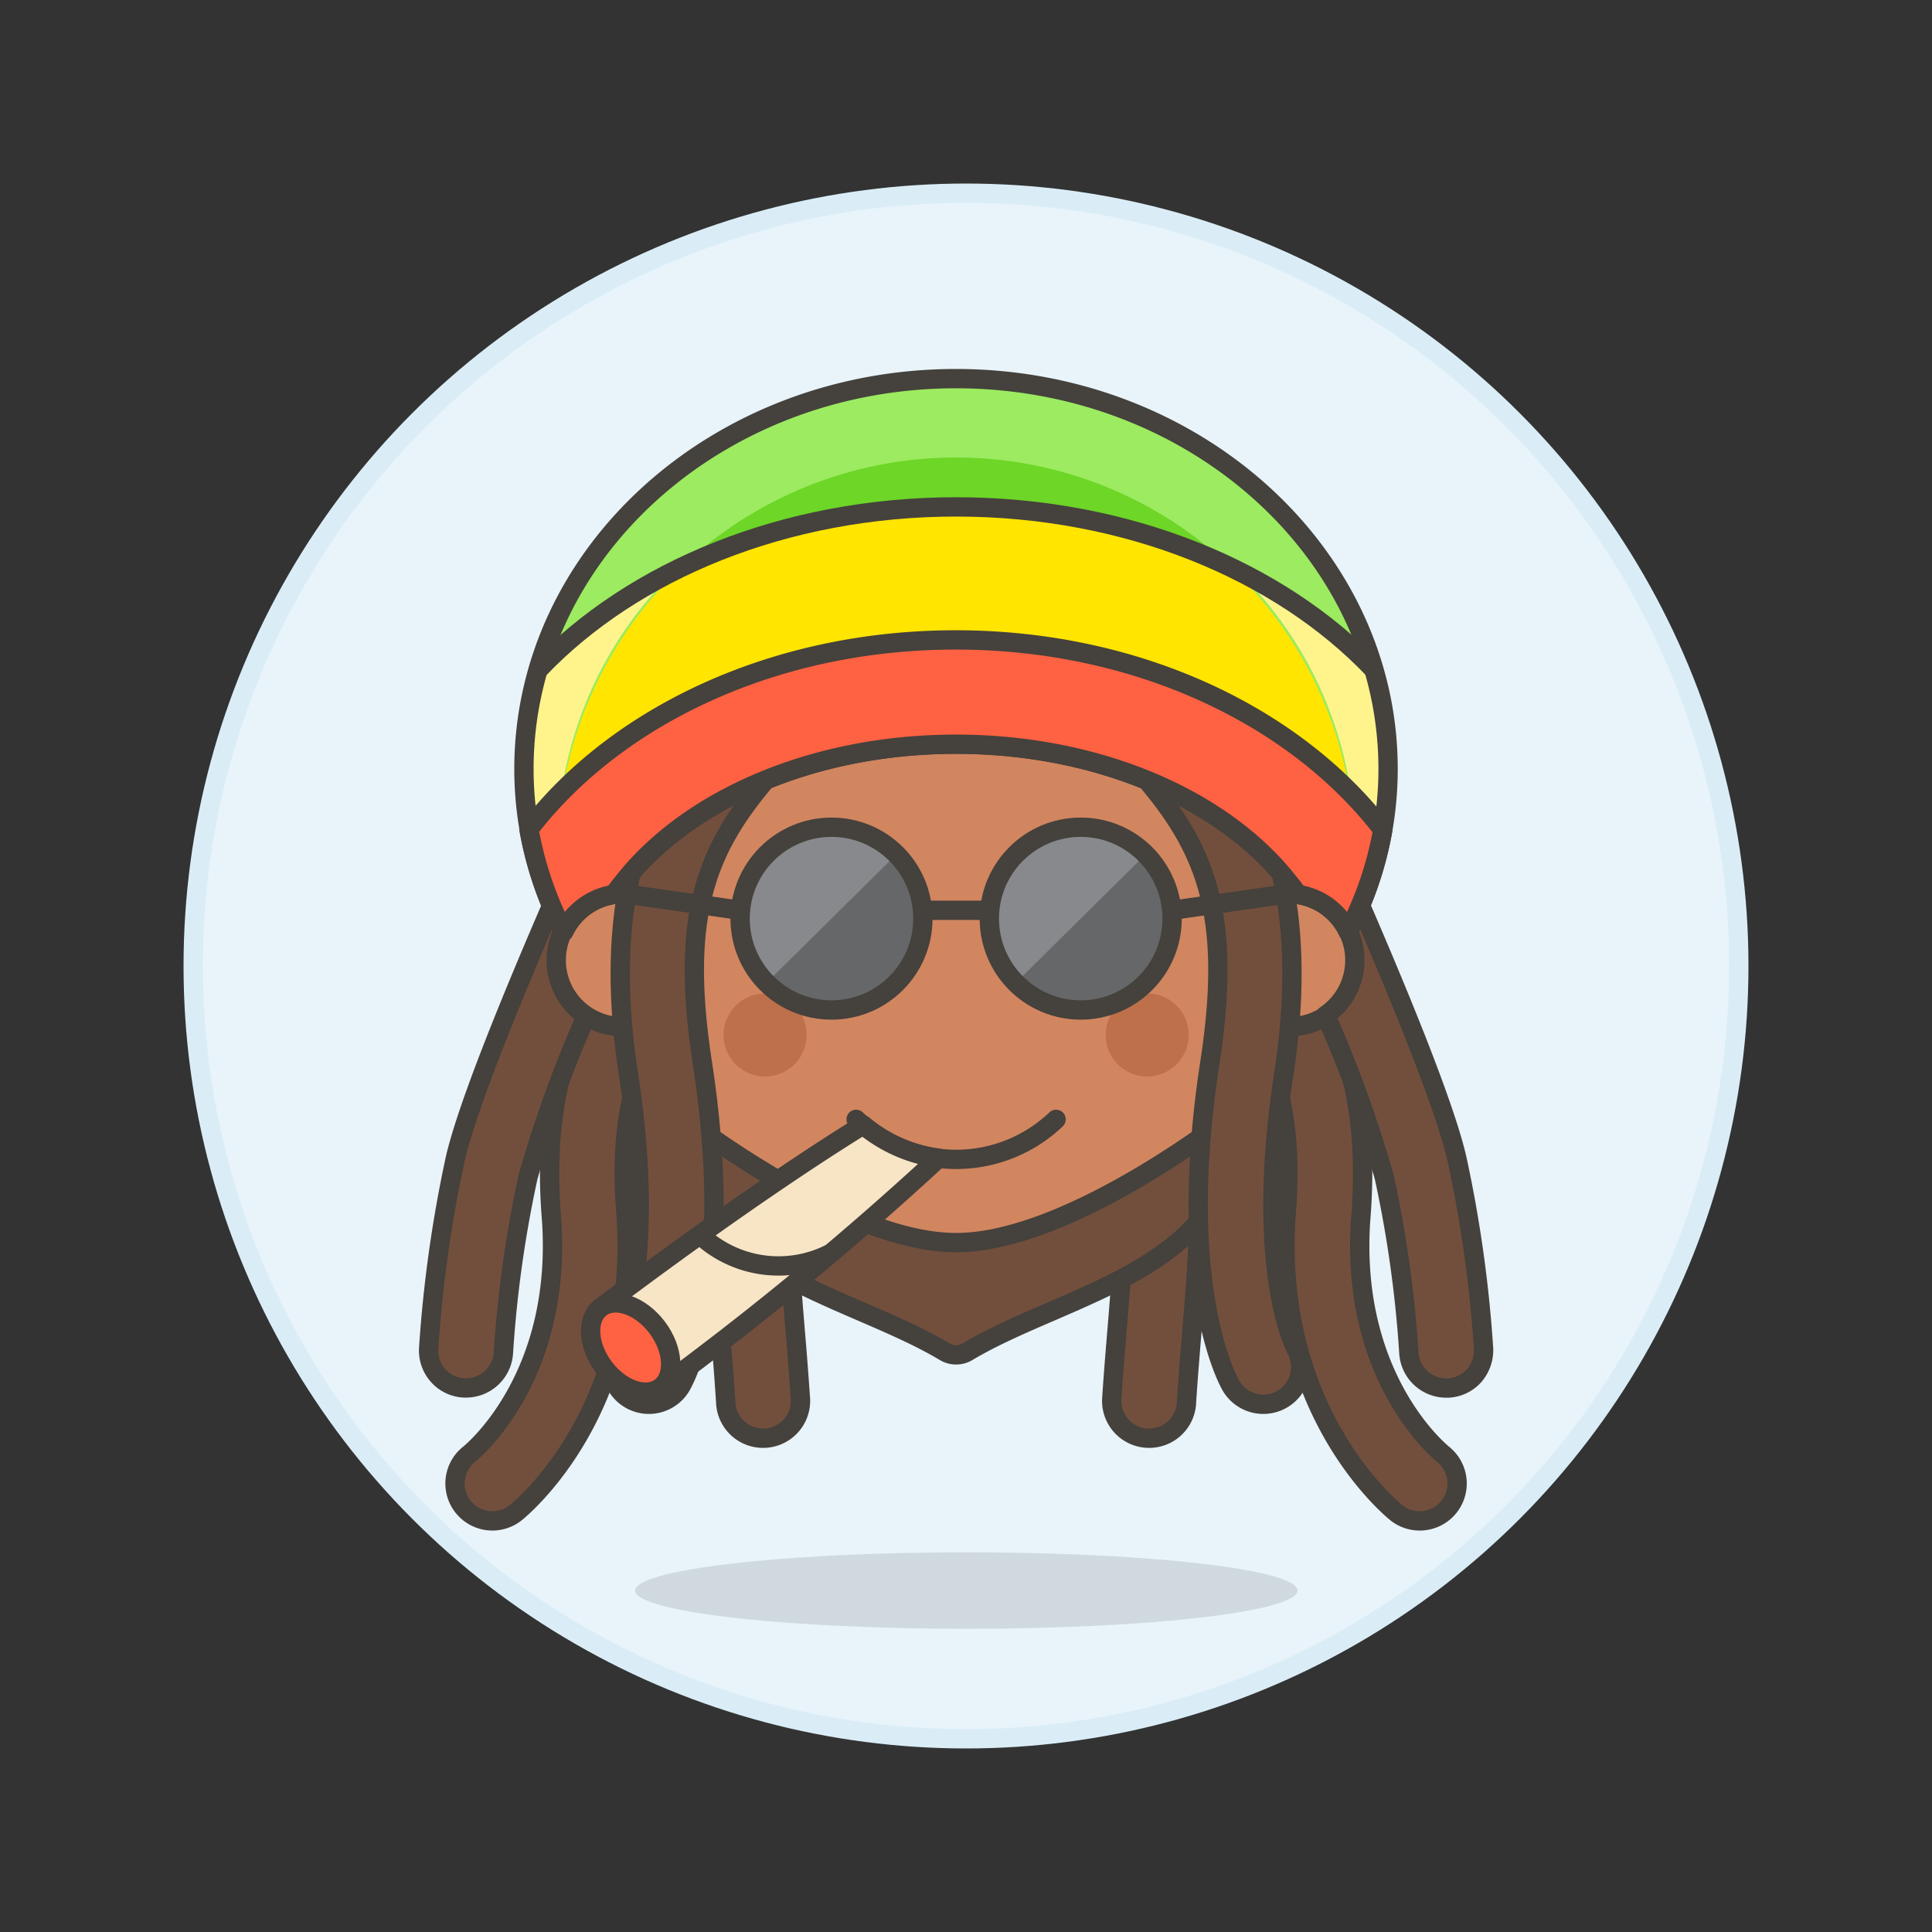
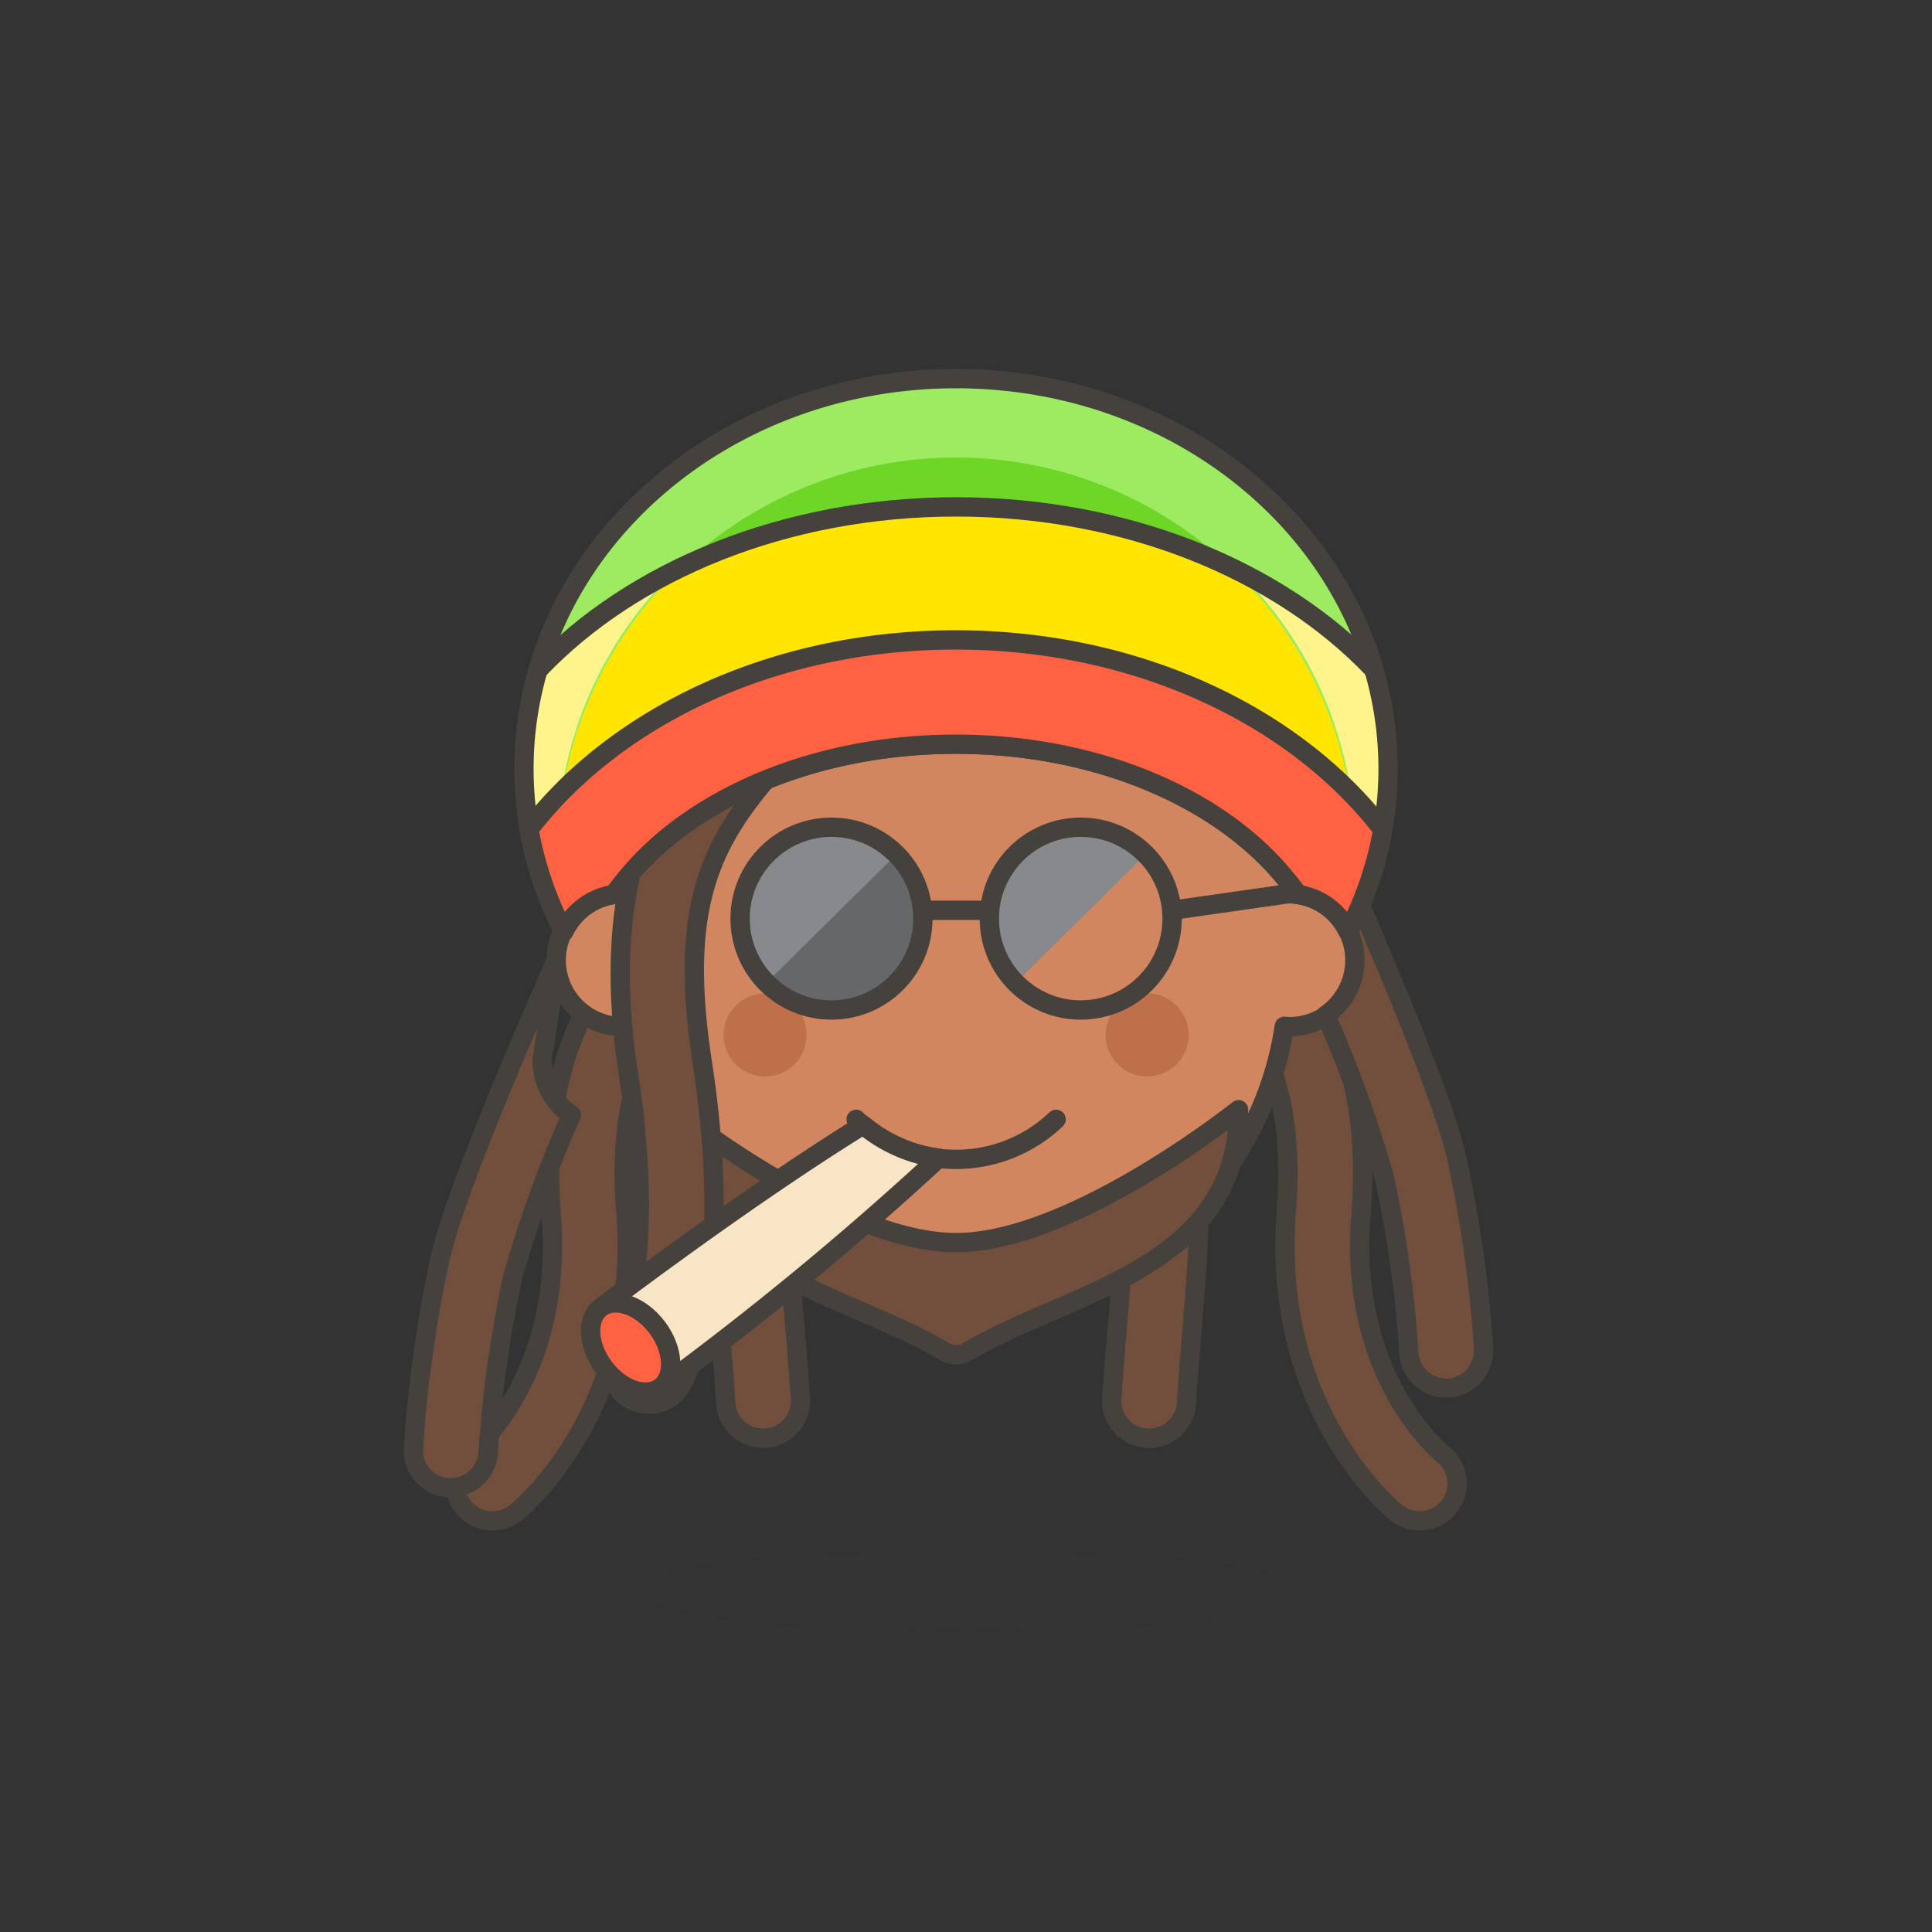
<svg xmlns="http://www.w3.org/2000/svg" viewBox="0 0 100 100">
  <rect x="0" y="0" width="100" height="100" fill="#333333" stroke="none" />
  <g class="nc-icon-wrapper">
    <defs />
-     <circle class="a" cx="50" cy="50" r="40" fill="#e8f4fa" stroke="#daedf7" stroke-miterlimit="10" />
    <path class="b" d="M43.228 50a1.95 1.95 0 0 0-2.712.359c-4.289 5.6-3.8 11.641-3.225 18.635.1 1.158.192 2.349.27 3.548a1.935 1.935 0 0 0 1.932 1.9h.04a1.934 1.934 0 0 0 1.9-2 197.48 197.48 0 0 0-.272-3.549c-.526-6.377-.979-11.883 2.429-16.173a1.939 1.939 0 0 0-.362-2.72z" fill="#724f3d" stroke="#45413c" stroke-linejoin="round" />
    <path class="b" d="M55.748 50a1.95 1.95 0 0 1 2.712.359c4.289 5.6 3.8 11.641 3.226 18.635-.095 1.158-.193 2.349-.271 3.548a1.934 1.934 0 0 1-1.931 1.9h-.041a1.934 1.934 0 0 1-1.9-2c.079-1.212.176-2.395.272-3.549.526-6.377.979-11.883-2.429-16.173a1.939 1.939 0 0 1 .362-2.72z" fill="#724f3d" stroke="#45413c" stroke-linejoin="round" />
    <path class="b" d="M37.064 48.871a1.93 1.93 0 0 0-2.557-.974c-.282.126-6.893 3.241-5.971 15.052.645 8.279-4.053 12.161-4.249 12.319a1.935 1.935 0 0 0 .879 3.426 2.045 2.045 0 0 0 .321.027 1.942 1.942 0 0 0 1.2-.418c.266-.212 6.511-5.309 5.7-15.652-.7-8.993 3.543-11.148 3.713-11.23a1.943 1.943 0 0 0 .964-2.55z" fill="#724f3d" stroke="#45413c" stroke-linejoin="round" />
    <path class="b" d="M74.693 75.271c-.2-.161-4.9-4.043-4.252-12.322.921-11.811-5.689-14.926-5.972-15.052a1.93 1.93 0 0 0-2.557.974 1.94 1.94 0 0 0 .948 2.544c.18.088 4.424 2.243 3.724 11.236-.808 10.343 5.437 15.44 5.7 15.654a1.934 1.934 0 0 0 1.2.416 1.834 1.834 0 0 0 .322-.027 1.935 1.935 0 0 0 .883-3.423z" fill="#724f3d" stroke="#45413c" stroke-linejoin="round" />
-     <path class="b" d="M28.849 49.7a3.44 3.44 0 0 1 3.44-3.44v-4.3a17.213 17.213 0 0 1 .789-5.165l-1.219 2.641c-2.744 6.037-7.471 16.75-8.317 20.65a67.3 67.3 0 0 0-1.355 9.721 1.941 1.941 0 0 0 .5 1.4 1.917 1.917 0 0 0 1.337.633h.093a1.944 1.944 0 0 0 1.942-1.849 61 61 0 0 1 1.274-9.082 64.55 64.55 0 0 1 3.03-8.363 3.437 3.437 0 0 1-1.514-2.846z" fill="#724f3d" stroke="#45413c" stroke-linejoin="round" />
+     <path class="b" d="M28.849 49.7a3.44 3.44 0 0 1 3.44-3.44v-4.3l-1.219 2.641c-2.744 6.037-7.471 16.75-8.317 20.65a67.3 67.3 0 0 0-1.355 9.721 1.941 1.941 0 0 0 .5 1.4 1.917 1.917 0 0 0 1.337.633h.093a1.944 1.944 0 0 0 1.942-1.849 61 61 0 0 1 1.274-9.082 64.55 64.55 0 0 1 3.03-8.363 3.437 3.437 0 0 1-1.514-2.846z" fill="#724f3d" stroke="#45413c" stroke-linejoin="round" />
    <path class="c" d="M66.688 46.261v-4.3a17.2 17.2 0 1 0-34.4 0v4.3a3.44 3.44 0 1 0 0 6.879c.072 0 .139-.016.211-.021a17.177 17.177 0 0 0 33.977 0c.071.005.139.021.211.021a3.44 3.44 0 1 0 0-6.879z" stroke="#45413c" stroke-linejoin="round" fill="#d18660" stroke-linecap="round" />
    <circle class="d" cx="39.599" cy="53.57" r="2.15" style="" fill="#bd704a" />
    <circle class="d" cx="59.378" cy="53.57" r="2.15" style="" fill="#bd704a" />
    <path class="b" d="M76.78 69.674a66.749 66.749 0 0 0-1.346-9.587c-.845-3.9-5.573-14.613-8.316-20.653L65.9 36.8a17.212 17.212 0 0 1 .788 5.16v4.3a3.44 3.44 0 0 1 1.929 6.288 64.77 64.77 0 0 1 3.029 8.361 61.359 61.359 0 0 1 1.276 9.1 1.94 1.94 0 0 0 1.941 1.836h.092a1.915 1.915 0 0 0 1.337-.633 2.025 2.025 0 0 0 .488-1.538z" fill="#724f3d" stroke="#45413c" stroke-linejoin="round" />
    <path class="b" d="M49.488 64.317c-6.02 0-14.619-6.88-14.619-6.88 0 8.282 8.773 9.385 14.031 12.528a1.145 1.145 0 0 0 1.177 0c5.257-3.143 14.031-4.246 14.031-12.528 0 0-8.6 6.88-14.62 6.88z" fill="#724f3d" stroke="#45413c" stroke-linejoin="round" />
    <path class="e" d="M35.809 39.152c-.211.17-5.151 4.28-3.283 16.425 1.551 10.08-.594 14.167-.607 14.192a1.935 1.935 0 0 0 3.319 1.99c.119-.2 2.919-5.029 1.113-16.769-1.36-8.842.742-12 4.927-16.445l-3.416-1.317z" fill="#724f3d" stroke="#45413c" stroke-linejoin="round" stroke-linecap="round" />
-     <path class="e" d="M63.167 39.152c.211.17 5.151 4.28 3.283 16.425-1.551 10.08.594 14.167.607 14.192a1.935 1.935 0 0 1-3.319 1.99c-.119-.2-2.919-5.029-1.113-16.769 1.361-8.842-.741-12-4.927-16.445l3.416-1.317z" fill="#724f3d" stroke="#45413c" stroke-linejoin="round" stroke-linecap="round" />
    <path class="f" d="M71.847 39.807a18.2 18.2 0 0 1-2.064 8.411 3.436 3.436 0 0 0-2.6-1.926 8.428 8.428 0 0 0-.5-.654c-3.337-4.248-9.787-7.121-17.2-7.121s-13.863 2.873-17.2 7.121c-.172.206-.345.43-.5.654a3.438 3.438 0 0 0-2.6 1.926 18.215 18.215 0 0 1-2.064-8.411c0-11.162 10.01-20.209 22.359-20.209s22.369 9.047 22.369 20.209z" style="" fill="#6dd627" />
    <path class="g" d="M44.314 57.938a7.5 7.5 0 0 0 10.349 0" stroke="#45413c" stroke-linejoin="round" stroke-linecap="round" fill="none" />
    <path class="h" d="M48.577 59.948A165.874 165.874 0 0 1 34.2 71.816l-3.114-4.128c6.606-4.971 11.163-7.964 13.589-9.46a7.7 7.7 0 0 0 3.902 1.72z" stroke="#45413c" stroke-linejoin="round" fill="#f7e5c6" />
    <path class="i" d="M34.194 71.811c-.759.571-2.069.112-2.926-1.026s-.937-2.524-.179-3.1 2.069-.112 2.927 1.026.937 2.528.178 3.1z" stroke="#45413c" stroke-linejoin="round" fill="#ff6242" />
-     <path class="j" d="M36.229 63.912a5.933 5.933 0 0 0 6.745.974" stroke="#45413c" stroke-linejoin="round" fill="none" />
    <circle class="k" cx="43.038" cy="47.547" r="4.73" style="" fill="#656769" />
    <path class="l" d="M46.4 44.221a4.73 4.73 0 0 0-6.727 6.652z" style="" fill="#87898c" />
    <circle class="g" cx="43.038" cy="47.547" r="4.73" stroke="#45413c" stroke-linejoin="round" stroke-linecap="round" fill="none" />
-     <circle class="k" cx="55.938" cy="47.547" r="4.73" style="" fill="#656769" />
    <path class="l" d="M59.3 44.221a4.73 4.73 0 1 0-6.726 6.652z" style="" fill="#87898c" />
    <circle class="g" cx="55.938" cy="47.547" r="4.73" stroke="#45413c" stroke-linejoin="round" stroke-linecap="round" fill="none" />
    <path class="m" d="M71.107 34.653c-4.841-5.09-12.708-8.416-21.619-8.416S32.7 29.568 27.859 34.664a18.437 18.437 0 0 0-.73 5.143 18.215 18.215 0 0 0 2.064 8.411 3.438 3.438 0 0 1 2.6-1.926c.154-.224.327-.448.5-.654 3.336-4.248 9.786-7.121 17.2-7.121s13.863 2.873 17.2 7.121c.172.206.344.43.5.654a3.436 3.436 0 0 1 2.6 1.926 18.2 18.2 0 0 0 2.064-8.411 18.4 18.4 0 0 0-.727-5.132" style="" fill="#ffe500" />
    <ellipse class="n" cx="50.018" cy="82.327" rx="17.142" ry="1.978" fill="#45413c" opacity="0.15" />
    <path class="o" d="M49.488 19.6c-12.349 0-22.359 9.047-22.359 20.209a18.215 18.215 0 0 0 2.064 8.411c.031-.065.071-.139.1-.2a19.23 19.23 0 0 1-.449-4.149 20.644 20.644 0 0 1 41.278 0 19.229 19.229 0 0 1-.448 4.149c.034.063.073.137.1.2a18.2 18.2 0 0 0 2.064-8.411c.009-11.164-10-20.209-22.35-20.209z" style="" fill="#9ceb60" />
    <path class="g" d="M60.668 47.117l6.02-.86" stroke="#45413c" stroke-linejoin="round" stroke-linecap="round" fill="none" />
-     <path class="g" d="M38.309 47.117l-6.02-.86" stroke="#45413c" stroke-linejoin="round" stroke-linecap="round" fill="none" />
    <path class="g" d="M47.768 47.117h3.44" stroke="#45413c" stroke-linejoin="round" stroke-linecap="round" fill="none" />
    <path class="p" d="M71.077 34.622a25.22 25.22 0 0 0-7.055-5.105 20 20 0 0 1 5.9 11.51 21.094 21.094 0 0 1 1.651 1.894l.007-.025a18.1 18.1 0 0 0 .264-3.089 18.4 18.4 0 0 0-.727-5.132" style="" fill="#fff48c" />
    <path class="p" d="M27.9 34.622a25.205 25.205 0 0 1 7.055-5.105 20.006 20.006 0 0 0-5.9 11.51 21.081 21.081 0 0 0-1.65 1.894l-.007-.025a18.1 18.1 0 0 1-.265-3.089 18.4 18.4 0 0 1 .728-5.132" style="" fill="#fff48c" />
    <path class="j" d="M71.077 34.622c-4.844-5.072-12.7-8.385-21.589-8.385S32.743 29.55 27.9 34.622" stroke="#45413c" stroke-linejoin="round" fill="none" />
    <path class="g" d="M71.847 39.807a18.2 18.2 0 0 1-2.064 8.411 3.436 3.436 0 0 0-2.6-1.926 8.428 8.428 0 0 0-.5-.654c-3.337-4.248-9.787-7.121-17.2-7.121s-13.863 2.873-17.2 7.121c-.172.206-.345.43-.5.654a3.438 3.438 0 0 0-2.6 1.926 18.215 18.215 0 0 1-2.064-8.411c0-11.162 10.01-20.209 22.359-20.209s22.369 9.047 22.369 20.209z" stroke="#45413c" stroke-linejoin="round" stroke-linecap="round" fill="none" />
    <path class="i" d="M71.578 42.922a18.394 18.394 0 0 1-1.8 5.3 3.436 3.436 0 0 0-2.6-1.926 8.428 8.428 0 0 0-.5-.654c-3.337-4.248-9.787-7.121-17.2-7.121s-13.863 2.873-17.2 7.121c-.172.206-.345.43-.5.654a3.438 3.438 0 0 0-2.6 1.926 18.429 18.429 0 0 1-1.8-5.3c4.515-5.868 12.7-9.8 22.088-9.8s17.573 3.937 22.088 9.8" stroke="#45413c" stroke-linejoin="round" fill="#ff6242" />
  </g>
</svg>